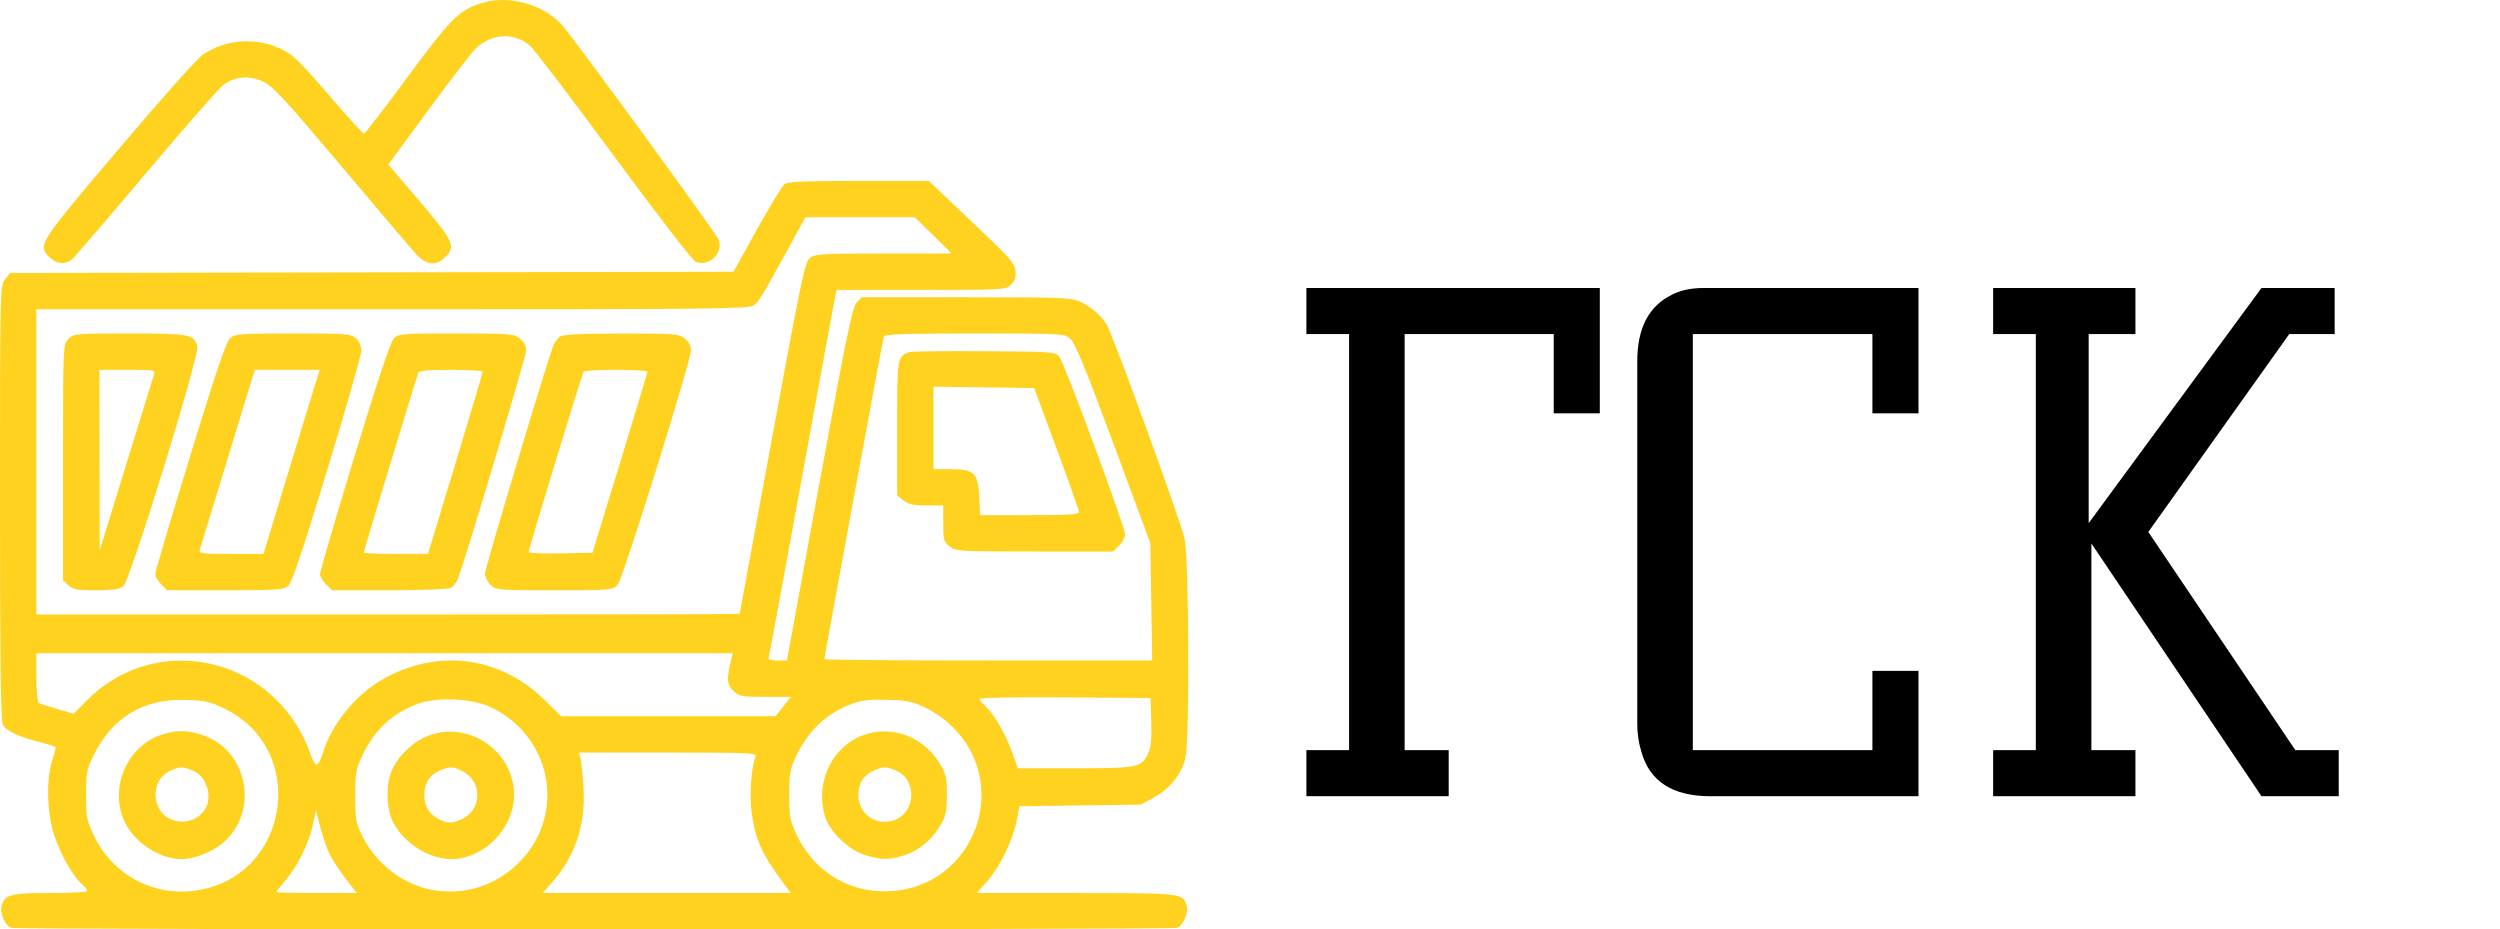
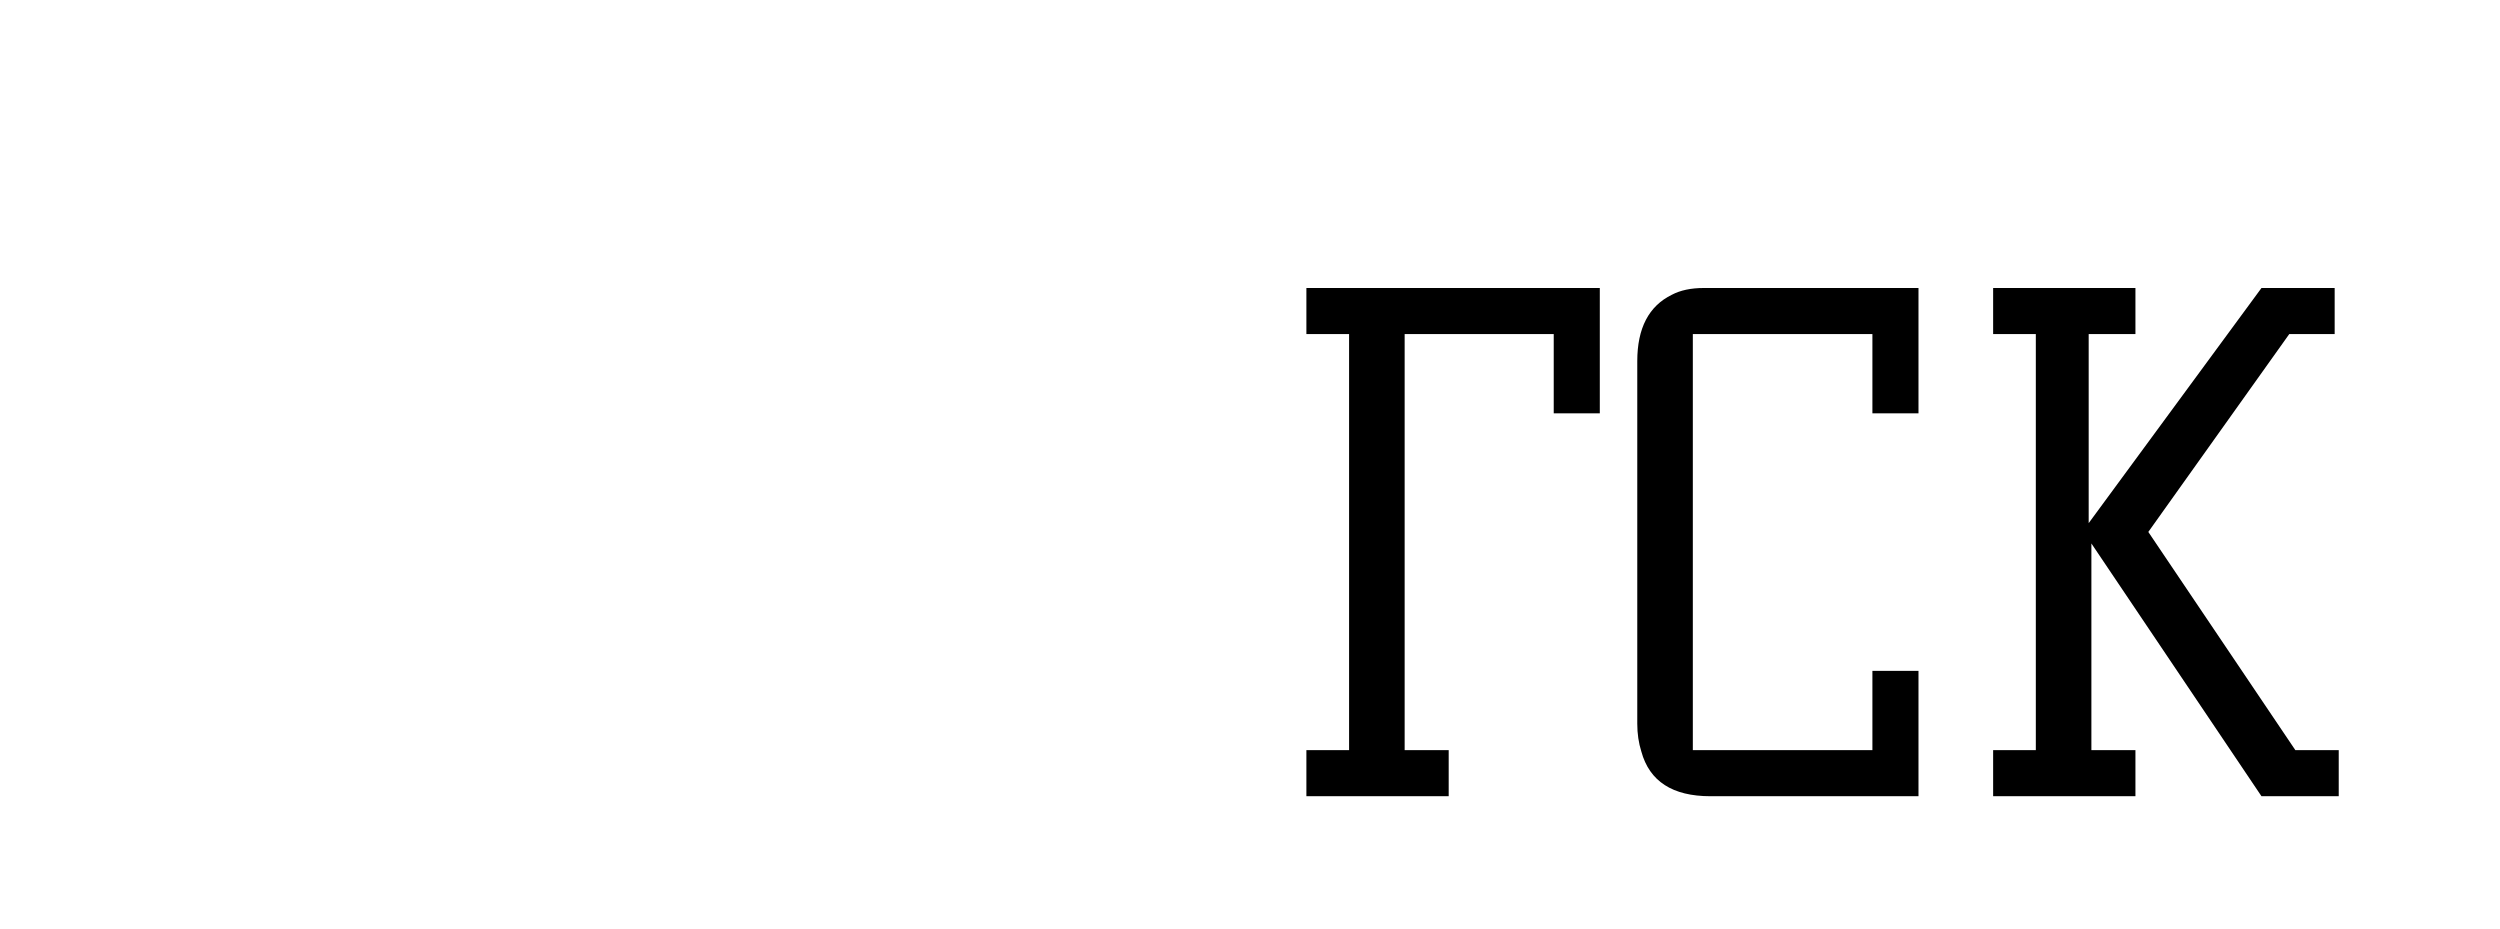
<svg xmlns="http://www.w3.org/2000/svg" width="1033" height="384" viewBox="0 0 1033 384" fill="none">
-   <path fill-rule="evenodd" clip-rule="evenodd" d="M198.933 1.286C189.585 4.272 186.397 7.468 168.307 31.973C158.861 44.769 150.789 55.238 150.369 55.238C149.949 55.238 144.186 48.932 137.562 41.226C122.987 24.272 121.011 22.383 115.142 19.79C105.081 15.346 93.168 16.375 83.924 22.486C81.647 23.992 66.505 40.962 48.971 61.662C15.57 101.091 15.447 101.284 20.494 106.325C23.382 109.211 27.016 109.484 29.867 107.031C30.986 106.067 44.82 89.967 60.609 71.251C76.397 52.535 90.712 36.226 92.418 35.007C97.384 31.462 103.282 31.052 108.947 33.858C112.951 35.842 118.171 41.511 141.393 69.096C156.614 87.178 170.515 103.504 172.283 105.377C176.249 109.576 180.312 109.908 183.898 106.325C188.715 101.514 187.928 100.031 168.694 77.639L160.427 68.013L176.52 46.113C185.372 34.067 194.238 22.513 196.223 20.437C202.545 13.823 212.4 13.124 218.902 18.825C220.731 20.431 236.36 40.937 253.631 64.394C270.903 87.853 286.069 107.517 287.335 108.093C292.725 110.547 299.087 104.581 296.966 99.062C296.016 96.592 241.346 21.554 232.904 11.135C225.525 2.027 210.369 -2.367 198.933 1.286ZM324.229 76.053C323.251 76.768 318.092 85.213 312.766 94.819L303.081 112.285L153.614 112.539L4.148 112.793L2.074 115.426C0.012 118.045 0 118.568 0 207.453C0 272.87 0.311 297.525 1.156 299.38C2.367 302.034 7.646 304.454 17.784 307.004C20.678 307.731 23.039 308.58 23.033 308.888C23.027 309.198 22.335 311.702 21.493 314.454C18.999 322.617 19.453 336.379 22.517 345.496C25.161 353.365 30.133 362.045 33.919 365.401C35.101 366.45 36.069 367.688 36.069 368.154C36.069 368.619 29.181 369 20.763 369C4.133 369 1.815 369.63 0.594 374.489C-0.138 377.405 2.107 382.453 4.554 383.391C6.674 384.203 484.267 384.203 486.387 383.391C488.834 382.453 491.079 377.405 490.347 374.489C488.968 369 488.957 369 444.545 369H403.604L407.836 364.246C413.077 358.358 418.579 347.084 420.091 339.14L421.233 333.142L446.318 332.805L471.404 332.469L476.878 329.467C483.627 325.765 488.4 319.685 489.847 312.947C491.583 304.859 491.278 231.134 489.472 222.624C487.931 215.361 459.72 137.911 457.146 133.877C454.74 130.107 450.743 126.701 446.356 124.682C442.662 122.982 438.973 122.836 399.189 122.816L356.032 122.794L353.939 125.046C352.185 126.935 349.697 139.033 338.501 200.109L325.154 272.919H321.382C319.307 272.919 317.609 272.626 317.609 272.269C317.609 271.91 318.281 268.195 319.104 264.012C319.925 259.828 326.018 226.681 332.643 190.35C339.268 154.02 344.916 123.282 345.195 122.043L345.701 119.792H380.56C414.536 119.792 415.476 119.739 417.667 117.7C419.35 116.134 419.838 114.705 419.609 112.019C419.336 108.809 417.434 106.66 401.536 91.593L383.768 74.754H354.887C332.793 74.754 325.589 75.059 324.229 76.053ZM385.615 97.257L393.254 104.747L365.061 104.763C339.338 104.778 336.67 104.938 334.622 106.595C332.604 108.228 331.039 115.682 319.02 180.907C311.672 220.78 305.644 253.516 305.624 253.653C305.603 253.79 240.21 253.903 160.307 253.903H15.029V190.851V127.798H162.088C291.569 127.798 309.405 127.618 311.306 126.288C313.539 124.726 314.805 122.646 326.076 102.027L332.778 89.766H355.377H377.977L385.615 97.257ZM28.228 140.123C26.053 142.435 26.05 142.516 26.05 191.126V239.814L28.243 241.854C30.12 243.602 31.762 243.895 39.654 243.895C46.952 243.895 49.316 243.53 51.007 242.144C53.801 239.851 82.471 146.908 81.534 143.18C80.267 138.137 78.547 137.807 53.555 137.807C30.654 137.807 30.383 137.832 28.228 140.123ZM95.221 139.576C93.54 140.935 89.689 152.24 78.598 188.367C70.657 214.228 64.153 236.197 64.142 237.185C64.132 238.173 65.23 240.087 66.583 241.438L69.041 243.895H93.022C114.403 243.895 117.228 243.705 119.076 242.144C120.594 240.863 124.924 228.005 135.218 194.224C142.956 168.83 149.286 146.668 149.286 144.972C149.286 143.088 148.433 141.093 147.093 139.847C145.015 137.913 143.667 137.807 121.154 137.807C99.941 137.807 97.175 137.996 95.221 139.576ZM162.601 140.058C161.245 141.538 155.68 158.278 146.383 188.849C138.599 214.446 132.235 236.197 132.242 237.185C132.249 238.173 133.361 240.087 134.713 241.438L137.172 243.895H160.828C174.057 243.895 185.279 243.471 186.286 242.932C187.276 242.403 188.586 240.714 189.197 239.179C192.14 231.782 217.417 147.212 217.417 144.761C217.417 142.922 216.507 141.24 214.777 139.881C212.275 137.915 210.897 137.807 188.4 137.807C165.064 137.807 164.63 137.845 162.601 140.058ZM231.232 139.171C230.289 139.886 229.096 141.582 228.58 142.938C225.63 150.69 200.384 234.936 200.384 237.029C200.384 238.412 201.428 240.522 202.703 241.719C204.951 243.828 205.758 243.895 229.079 243.895C252.748 243.895 253.17 243.859 255.201 241.643C257.402 239.243 285.547 149.112 285.547 144.464C285.547 142.946 284.505 141.136 282.907 139.881C280.404 137.913 279.053 137.809 256.607 137.839C238.784 137.863 232.524 138.191 231.232 139.171ZM442.294 140.058C444.236 141.765 448.541 152.245 460.078 183.345L475.3 224.379L475.697 248.649L476.095 272.919H408.374C371.127 272.919 340.653 272.668 340.653 272.362C340.653 271.263 364.773 140.283 365.201 139.058C365.54 138.087 373.949 137.807 402.685 137.807C439.677 137.807 439.735 137.81 442.294 140.058ZM375.72 145.501C370.682 147.425 370.711 147.24 370.711 176.921V204.717L373.351 206.791C375.439 208.433 377.428 208.866 382.869 208.866H389.747V216.299C389.747 223.138 389.959 223.899 392.387 225.807C394.934 227.809 396.165 227.882 427.5 227.882H459.973L462.432 225.425C463.784 224.074 464.891 222.003 464.891 220.823C464.891 217.771 439.818 150.008 437.739 147.442C436.058 145.366 435.276 145.308 406.619 145.12C390.452 145.014 376.547 145.185 375.72 145.501ZM63.533 155.071C63.134 156.31 57.945 173.086 52.003 192.352L41.199 227.381L41.139 190.1L41.079 152.819H52.668C64.234 152.819 64.256 152.824 63.533 155.071ZM129.695 160.576C128.373 164.841 123.145 181.956 118.077 198.607L108.863 228.883H95.443C83.127 228.883 82.066 228.738 82.553 227.131C83.281 224.728 98.61 174.61 102.297 162.577L105.288 152.819H118.694H132.098L129.695 160.576ZM199.426 153.57C199.45 153.982 194.379 171.092 188.155 191.591L176.839 228.863L163.564 228.873C156.263 228.879 150.288 228.617 150.288 228.293C150.288 227.756 171.773 156.979 172.819 154.07C173.148 153.156 176.789 152.819 186.326 152.819C193.507 152.819 199.402 153.157 199.426 153.57ZM267.511 153.57C267.51 153.982 262.403 170.984 256.163 191.351L244.817 228.382L231.618 228.661C224.358 228.815 218.419 228.546 218.419 228.064C218.419 226.989 240.471 154.62 241.118 153.57C241.373 153.157 247.415 152.819 254.547 152.819C261.679 152.819 267.512 153.157 267.511 153.57ZM436.573 185.346C441.672 199.108 445.846 210.931 445.849 211.618C445.854 212.578 441.104 212.869 425.425 212.869H404.995L404.61 205.254C404.108 195.322 402.567 193.853 392.642 193.853H385.739V176.819V159.784L406.521 160.055L427.303 160.325L436.573 185.346ZM302.235 272.169C300.174 280.432 300.295 282.737 302.919 285.359C305.362 287.8 306.043 287.932 316.145 287.932H326.794L323.62 291.935L320.446 295.939H276.162H231.878L224.846 289.066C206.987 271.61 182.183 268.03 159.91 279.694C147.576 286.151 137 298.823 133.193 311.702C132.502 314.041 131.414 315.955 130.775 315.955C130.136 315.955 128.853 313.545 127.923 310.599C126.993 307.653 124.415 302.432 122.191 298.996C102.701 268.873 61.297 264.052 36.325 288.998L30.417 294.899L23.759 292.997C20.099 291.951 16.636 290.807 16.066 290.456C15.464 290.084 15.029 285.643 15.029 279.866V269.917H158.913H302.797L302.235 272.169ZM475.698 298.212C475.913 305.532 475.587 308.832 474.4 311.328C471.633 317.153 470.136 317.456 444.088 317.456H420.576L418.054 310.451C415.375 303.006 410.476 294.678 406.926 291.53C405.744 290.481 404.776 289.237 404.776 288.765C404.776 288.292 420.669 288.025 440.094 288.169L475.411 288.432L475.698 298.212ZM92.328 292.587C127.601 309.281 119.976 361.862 81.406 367.907C63.676 370.686 46.519 361.567 38.783 345.255C35.83 339.025 35.568 337.658 35.568 328.445C35.568 319.188 35.815 317.915 38.769 311.92C46.341 296.557 59.098 288.805 76.146 289.208C84.48 289.405 86.493 289.825 92.328 292.587ZM202.563 292.102C227.489 303.745 234.037 335.26 215.651 355.098C206.232 365.26 193.636 369.825 180.135 367.969C167.53 366.234 155.562 357.384 149.726 345.48C147.037 339.995 146.781 338.564 146.781 328.966C146.781 319.608 147.081 317.818 149.521 312.616C154.688 301.598 161.933 294.774 172.66 290.822C180.545 287.918 194.921 288.533 202.563 292.102ZM382.92 292.704C387.369 294.894 391.387 297.94 395.081 301.927C416.654 325.203 403.008 363.432 371.538 367.881C353.594 370.417 337.066 361.545 329.324 345.221C326.391 339.032 326.125 337.645 326.125 328.466C326.125 319.698 326.459 317.747 328.814 312.727C333.859 301.974 341.601 294.652 351.959 290.838C356.022 289.342 359.31 288.972 366.73 289.174C375.198 289.404 377.026 289.802 382.92 292.704ZM67.098 303.481C52.558 307.959 44.943 325.525 51.473 339.531C55.493 348.155 65.956 354.988 75.144 354.988C80.208 354.988 87.785 352.004 92.107 348.31C107.605 335.058 102.226 309.194 82.771 303.422C76.726 301.629 73.067 301.642 67.098 303.481ZM177.513 303.794C171.306 306.001 165.174 311.551 162.231 317.622C159.398 323.469 159.429 333.526 162.298 339.449C166.49 348.099 177.157 354.988 186.357 354.988C199.968 354.988 212.407 342.324 212.407 328.466C212.407 310.703 194.229 297.85 177.513 303.794ZM357.655 303.425C344.109 307.762 336.585 322.982 340.882 337.357C342.766 343.657 350.858 351.411 357.618 353.392C364.349 355.366 367.004 355.387 373.284 353.516C379.448 351.678 384.917 347.234 388.496 341.152C390.88 337.101 391.25 335.397 391.25 328.466C391.25 321.547 390.878 319.827 388.515 315.81C382.02 304.776 369.336 299.686 357.655 303.425ZM312.181 312.597C310.431 317.154 309.602 328.794 310.546 335.572C312.174 347.27 314.86 353.131 324.44 365.903L326.762 369H275.511H224.26L228.189 364.54C237.605 353.854 241.963 340.866 241.131 325.964C240.84 320.734 240.291 315.217 239.913 313.703L239.226 310.951H276.019C309.752 310.951 312.761 311.088 312.181 312.597ZM79.619 318.378C85.768 320.945 88.22 330.09 84.145 335.264C79.485 341.183 69.85 340.839 66.053 334.618C62.446 328.708 64.542 320.988 70.45 318.421C74.522 316.652 75.471 316.648 79.619 318.378ZM190.759 318.473C199.293 322.519 199.442 334.342 191.009 338.339C186.744 340.361 185.048 340.386 181.359 338.48C177.261 336.363 175.336 333.163 175.336 328.466C175.336 323.614 177.475 320.243 181.726 318.394C185.776 316.634 186.897 316.643 190.759 318.473ZM370.176 318.378C379.109 322.107 378.512 335.907 369.285 338.948C361.83 341.406 354.68 336.318 354.68 328.554C354.68 323.618 356.797 320.252 361.07 318.394C365.074 316.654 366.039 316.652 370.176 318.378ZM136.296 353.139C137.495 355.532 140.486 360.079 142.945 363.245L147.416 369H130.817C121.688 369 114.219 368.823 114.219 368.608C114.219 368.393 116.043 366.028 118.273 363.354C123.243 357.391 127.625 348.397 129.315 340.688L130.585 334.896L132.352 341.842C133.323 345.663 135.098 350.746 136.296 353.139Z" fill="#FFD220" />
  <path d="M580.4 309.96H598.6V329H539.8V309.96H557.44V138.04H539.8V119H661.04V170.8H642V138.04H580.4V309.96ZM773.679 277.2H792.719V329H706.759C691.079 329 681.559 322.84 678.199 310.52C677.079 306.973 676.519 303.147 676.519 299.04V149.24C676.519 135.613 681.279 126.467 690.799 121.8C694.345 119.933 698.732 119 703.959 119H792.719V170.8H773.679V138.04H699.479V309.96H773.679V277.2ZM966.363 309.96V329H934.443L864.163 224.56V309.96H882.363V329H823.563V309.96H841.203V138.04H823.563V119H882.363V138.04H863.043V216.16L934.443 119H964.683V138.04H945.923L887.683 219.8L948.443 309.96H966.363Z" fill="black" />
</svg>